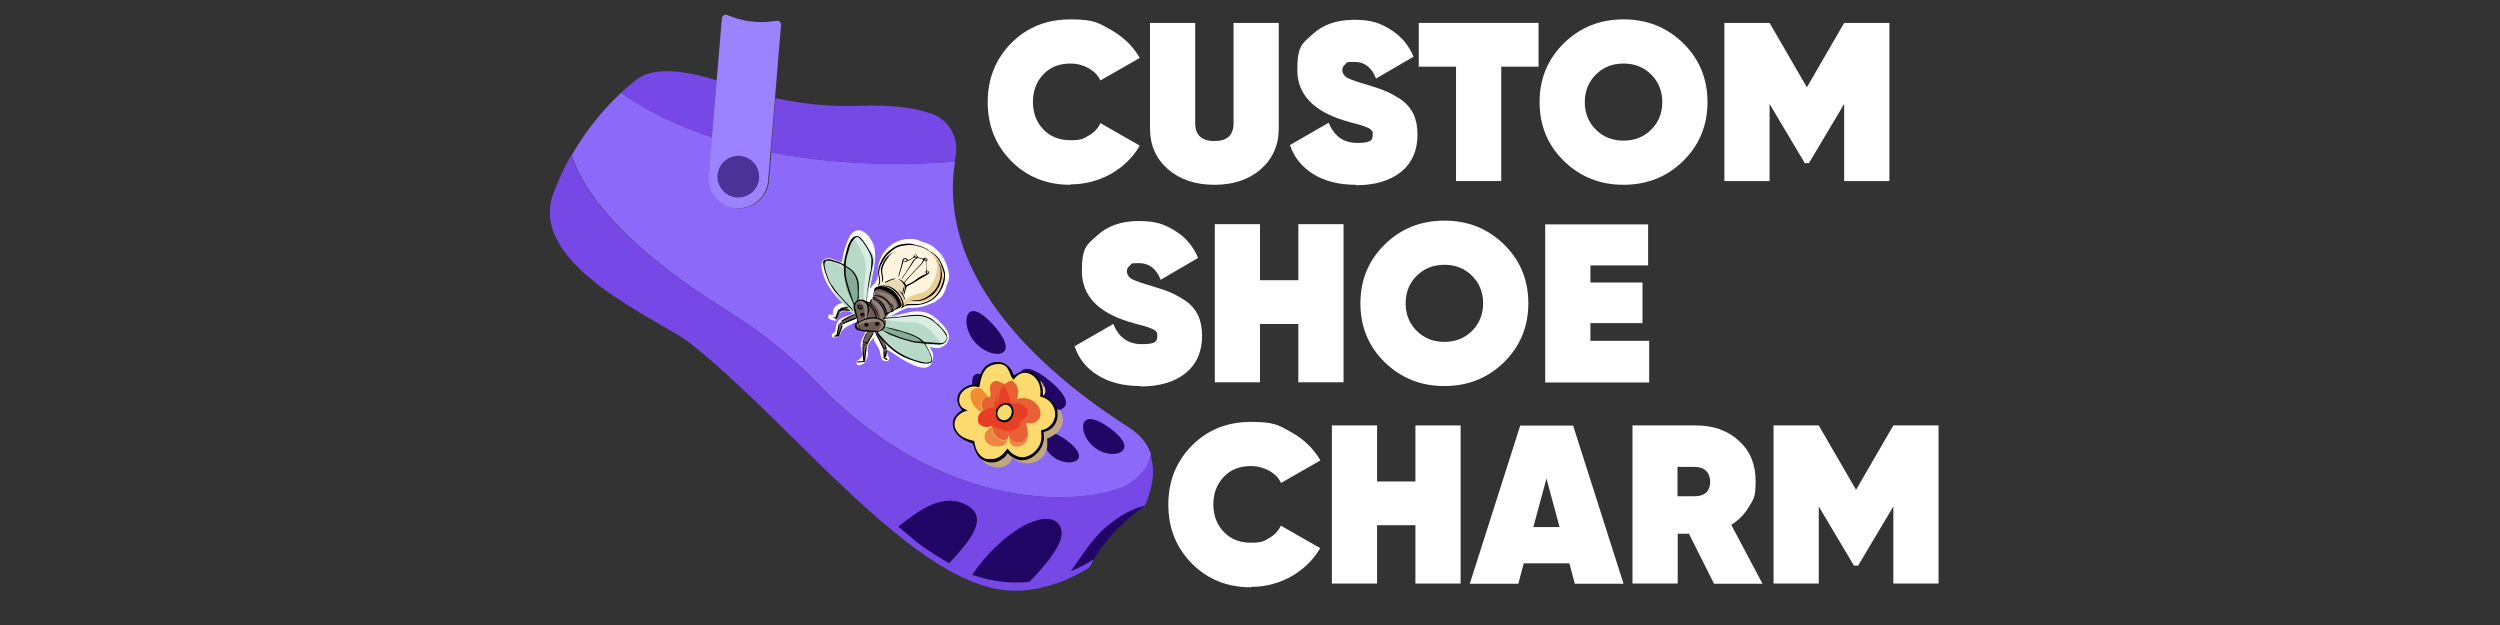
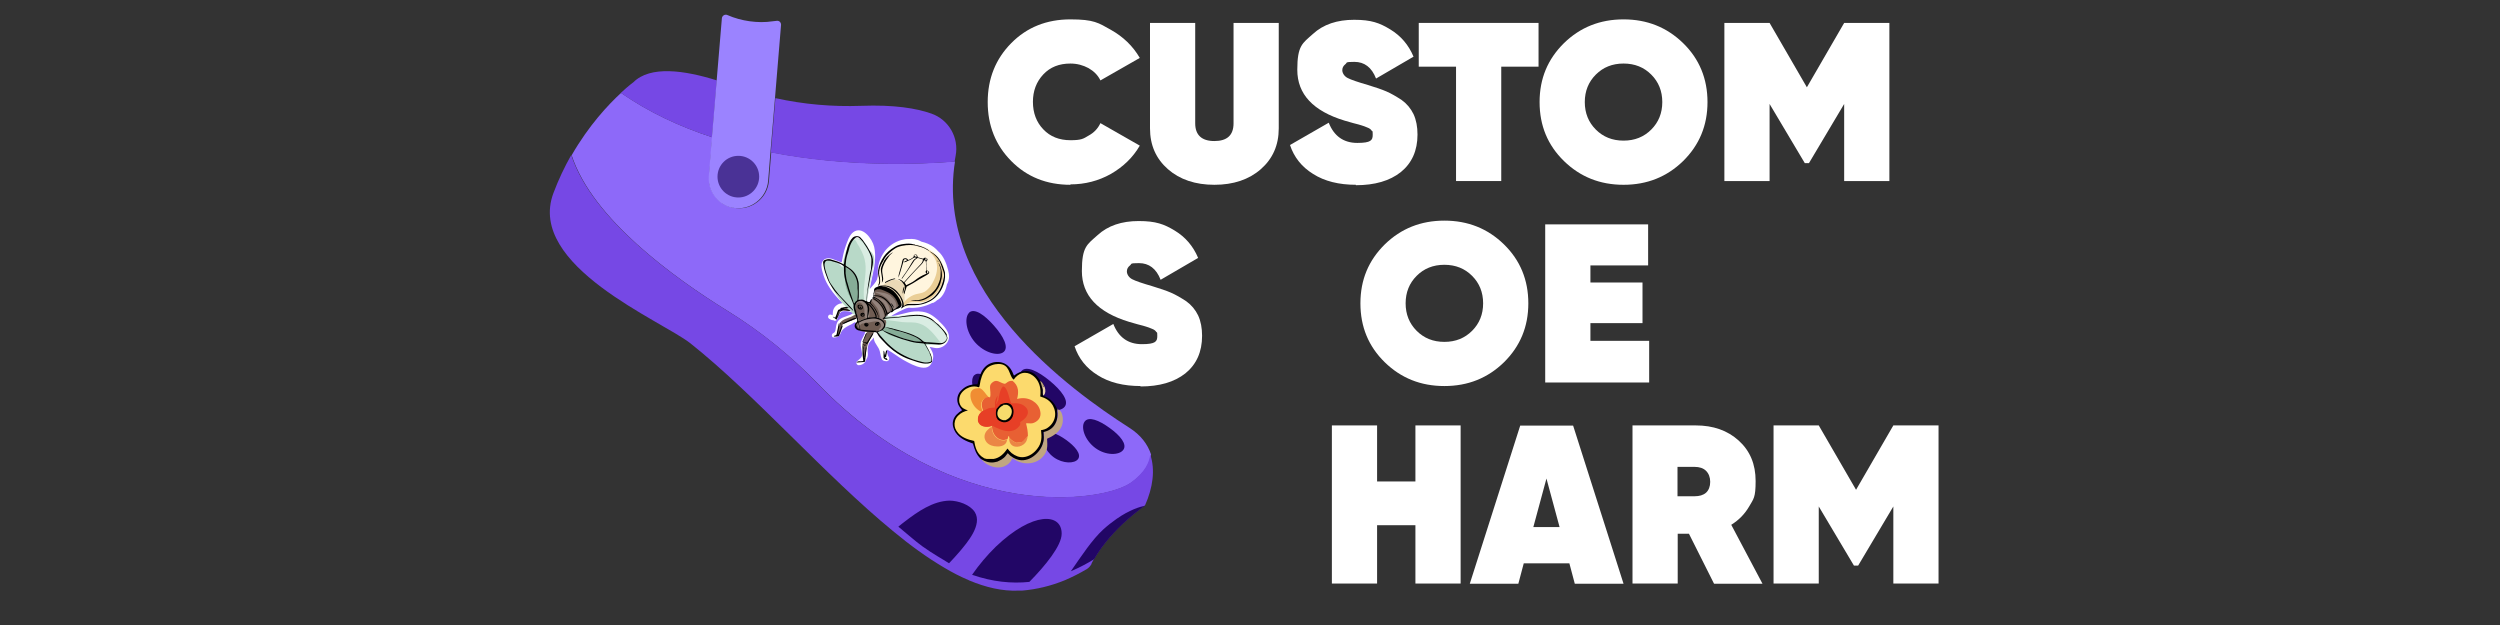
<svg xmlns="http://www.w3.org/2000/svg" id="Layer_1" data-name="Layer 1" version="1.1" viewBox="0 0 1200 300">
  <rect x="0" y="0" width="1200" height="300" fill="#333333" stroke="none" />
  <defs>
    <style>
      .cls-1 {
        fill: #eb8645;
      }

      .cls-1, .cls-2, .cls-3, .cls-4, .cls-5, .cls-6, .cls-7, .cls-8, .cls-9, .cls-10, .cls-11, .cls-12, .cls-13, .cls-14, .cls-15, .cls-16, .cls-17, .cls-18, .cls-19, .cls-20, .cls-21, .cls-22, .cls-23, .cls-24 {
        stroke-width: 0px;
      }

      .cls-2 {
        fill: #e86033;
      }

      .cls-3 {
        fill: #9b83ff;
      }

      .cls-25 {
        fill: none;
        stroke: #93837c;
        stroke-miterlimit: 10;
        stroke-width: .1px;
      }

      .cls-4 {
        fill: #93837c;
      }

      .cls-5 {
        fill: #000;
      }

      .cls-6 {
        fill: #8d69f9;
      }

      .cls-7 {
        fill: #daede3;
      }

      .cls-8 {
        fill: #f7dc6c;
      }

      .cls-9 {
        fill: #7648e5;
      }

      .cls-10 {
        fill: #b8d9c8;
      }

      .cls-11 {
        fill: #220666;
      }

      .cls-12 {
        fill: #e73f26;
      }

      .cls-13 {
        fill: #c0a681;
      }

      .cls-14 {
        fill: #86ad97;
      }

      .cls-15 {
        fill: #eace96;
      }

      .cls-16 {
        fill: #ead9b7;
      }

      .cls-17 {
        fill: #fff5de;
      }

      .cls-18 {
        fill: #fcda6d;
      }

      .cls-19 {
        fill: #705d53;
      }

      .cls-20 {
        fill: #ffffff;
      }

      .cls-21 {
        fill: #4a3296;
      }

      .cls-22 {
        fill: #fff;
      }

      .cls-23 {
        fill: #f08d33;
      }

      .cls-24 {
        fill: #ecd2aa;
      }
    </style>
  </defs>
  <g>
    <path class="cls-20" d="M513.8,88.7c-11.4,0-20.9-3.8-28.4-11.4-7.5-7.6-11.3-17-11.3-28.3s3.8-20.7,11.3-28.3c7.5-7.6,17-11.4,28.4-11.4s13.5,1.7,19.4,5c5.9,3.3,10.6,7.8,13.9,13.5l-18.9,10.8c-1.2-2.5-3.1-4.4-5.7-5.9-2.6-1.4-5.5-2.2-8.7-2.2-5.4,0-9.7,1.7-13,5.2-3.3,3.5-5,7.9-5,13.2s1.7,9.8,5,13.2c3.3,3.5,7.7,5.2,13,5.2s6.2-.7,8.7-2.2c2.6-1.4,4.5-3.4,5.7-6l18.9,10.8c-3.3,5.7-8,10.2-13.9,13.6-5.9,3.3-12.4,5-19.4,5Z" />
    <path class="cls-20" d="M605.2,81.2c-5.7,5-13.2,7.5-22.3,7.5s-16.6-2.5-22.3-7.5c-5.7-5-8.6-11.5-8.6-19.6V11h21.7v48.2c0,5.6,3.1,8.5,9.2,8.5s9.2-2.8,9.2-8.5V11h21.7v50.6c0,8.1-2.9,14.6-8.6,19.6Z" />
    <path class="cls-20" d="M650.9,88.7c-8.2,0-15.1-1.7-20.6-5.2-5.5-3.4-9.2-8.1-11.1-13.9l18.6-10.7c2.5,6.4,7.1,9.7,13.7,9.7s7.4-1.3,7.4-3.9-.2-1.4-.5-2c-.4-.6-1-1.1-2.1-1.5-1-.4-1.9-.8-2.7-1-.8-.3-2.1-.6-4-1.1-1.9-.5-3.3-.9-4.2-1.2-15.1-4.6-22.7-12.7-22.7-24.4s2.5-12.7,7.5-17.2c5-4.6,11.6-6.8,19.8-6.8s12.2,1.5,17.3,4.6,8.8,7.4,11.2,13.1l-18,10.5c-2.1-5.4-5.6-8-10.4-8s-3.3.4-4.3,1.1c-1,.8-1.5,1.7-1.5,2.9s.8,2.8,2.5,3.7c1.7.9,5,2,9.8,3.4,3.6,1.1,6.6,2.1,8.9,3.1,2.3,1,4.7,2.4,7.3,4.1,2.5,1.8,4.4,4.1,5.7,6.8,1.3,2.8,1.9,6.1,1.9,9.8,0,7.7-2.7,13.7-8,18-5.3,4.2-12.5,6.3-21.6,6.3Z" />
    <path class="cls-20" d="M738.5,11v21h-17.9v54.9h-21.7v-54.9h-17.9V11h57.5Z" />
    <path class="cls-20" d="M807.9,77.3c-7.8,7.6-17.3,11.4-28.6,11.4s-20.8-3.8-28.6-11.4c-7.8-7.6-11.7-17-11.7-28.3s3.9-20.6,11.7-28.3c7.8-7.6,17.3-11.4,28.6-11.4s20.8,3.8,28.6,11.4c7.8,7.6,11.7,17.1,11.7,28.3s-3.9,20.6-11.7,28.3ZM766,62.2c3.5,3.5,7.9,5.3,13.3,5.3s9.8-1.8,13.3-5.3,5.3-7.9,5.3-13.2-1.8-9.7-5.3-13.2c-3.5-3.5-7.9-5.3-13.3-5.3s-9.8,1.8-13.3,5.3c-3.5,3.5-5.3,7.9-5.3,13.2s1.8,9.7,5.3,13.2Z" />
    <path class="cls-20" d="M906.9,11v75.9h-21.7v-37l-16.9,28.4h-2l-16.9-28.4v37h-21.7V11h21.7l17.9,30.9,17.9-30.9h21.7Z" />
    <path class="cls-20" d="M547.5,185.3c-8.2,0-15.1-1.7-20.6-5.2-5.5-3.4-9.2-8.1-11.1-13.9l18.6-10.7c2.5,6.4,7.1,9.7,13.7,9.7s7.4-1.3,7.4-3.9-.2-1.4-.5-2c-.4-.6-1-1.1-2.1-1.5-1-.4-1.9-.8-2.7-1-.8-.3-2.1-.6-4-1.1-1.9-.5-3.3-.9-4.2-1.2-15.1-4.6-22.7-12.7-22.7-24.4s2.5-12.7,7.5-17.2c5-4.6,11.6-6.8,19.8-6.8s12.2,1.5,17.3,4.6,8.8,7.4,11.2,13.1l-18,10.5c-2.1-5.4-5.6-8-10.4-8s-3.3.4-4.3,1.1c-1,.8-1.5,1.7-1.5,2.9s.8,2.8,2.5,3.7c1.7.9,5,2,9.8,3.4,3.6,1.1,6.6,2.1,8.9,3.1,2.3,1,4.7,2.4,7.3,4.1,2.5,1.8,4.4,4.1,5.7,6.8,1.3,2.8,1.9,6.1,1.9,9.8,0,7.7-2.7,13.7-8,18-5.3,4.2-12.5,6.3-21.6,6.3Z" />
-     <path class="cls-20" d="M623.2,107.6h21.7v75.9h-21.7v-28h-18.4v28h-21.7v-75.9h21.7v26.9h18.4v-26.9Z" />
    <path class="cls-20" d="M721.9,173.9c-7.8,7.6-17.3,11.4-28.6,11.4s-20.8-3.8-28.6-11.4c-7.8-7.6-11.7-17-11.7-28.3s3.9-20.6,11.7-28.3c7.8-7.6,17.3-11.4,28.6-11.4s20.8,3.8,28.6,11.4c7.8,7.6,11.7,17.1,11.7,28.3s-3.9,20.6-11.7,28.3ZM680,158.8c3.5,3.5,7.9,5.3,13.3,5.3s9.8-1.8,13.3-5.3c3.5-3.5,5.3-7.9,5.3-13.2s-1.8-9.7-5.3-13.2c-3.5-3.5-7.9-5.3-13.3-5.3s-9.8,1.8-13.3,5.3c-3.5,3.5-5.3,7.9-5.3,13.2s1.8,9.7,5.3,13.2Z" />
    <path class="cls-20" d="M763.4,163.6h28.2v20h-49.9v-75.9h49.4v19.7h-27.7v8.2h25v19.5h-25v8.5Z" />
-     <path class="cls-20" d="M600.5,281.9c-11.4,0-20.9-3.8-28.4-11.4-7.5-7.6-11.3-17-11.3-28.3s3.8-20.7,11.3-28.3c7.5-7.6,17-11.4,28.4-11.4s13.5,1.7,19.4,5c5.9,3.3,10.6,7.8,13.9,13.5l-18.9,10.8c-1.2-2.5-3.1-4.4-5.8-5.9-2.6-1.4-5.5-2.2-8.7-2.2-5.4,0-9.7,1.7-13,5.2-3.3,3.5-5,7.9-5,13.2s1.7,9.8,5,13.2c3.3,3.5,7.7,5.2,13,5.2s6.2-.7,8.7-2.2c2.6-1.4,4.5-3.4,5.7-6l18.9,10.8c-3.3,5.7-8,10.2-13.9,13.6-5.9,3.3-12.4,5-19.4,5Z" />
    <path class="cls-20" d="M679.4,204.2h21.7v75.9h-21.7v-28h-18.4v28h-21.7v-75.9h21.7v26.9h18.4v-26.9Z" />
    <path class="cls-20" d="M755.9,280.2l-2.6-9.8h-21.9l-2.6,9.8h-23.3l24.2-75.9h25.4l24.2,75.9h-23.3ZM736,253h12.6l-6.3-23.3-6.3,23.3Z" />
    <path class="cls-20" d="M822.7,280.1l-12-23.9h-5.4v23.9h-21.7v-75.9h30.4c8.3,0,15.2,2.4,20.6,7.3,5.4,4.9,8.1,11.3,8.1,19.4s-1,8.5-3.1,12.2c-2.1,3.6-4.9,6.5-8.6,8.8l15,28.3h-23.2ZM805.2,224.1v14.1h8.2c2.3,0,4.1-.5,5.5-1.7,1.3-1.2,2-3,2-5.2s-.7-4-2-5.3c-1.3-1.3-3.2-1.9-5.5-1.9h-8.2Z" />
    <path class="cls-20" d="M930.5,204.2v75.9h-21.7v-37l-16.9,28.4h-2l-16.9-28.4v37h-21.7v-75.9h21.7l17.9,30.9,17.9-30.9h21.7Z" />
  </g>
  <g>
    <g>
      <path class="cls-6" d="M543,231.7c-13.2,9.5-85,20.3-150.4-47.5-12.9-13.3-27.3-25-43.1-34.8-26.4-16.3-65.2-44.5-75.1-74.9,8.2-14.3,17.7-24.4,23.7-29.9,13.5,9.4,28.5,16.3,43.8,21.3l-1.5,18.6c-.4,4.5,1.4,8.7,4.5,11.6,1.9,1.8,4.3,3.1,7.1,3.6,8.4,1.7,16.4-4.4,17.1-12.9l1.1-13.7c36.5,7.1,71,5.8,88.2,4.4-9.9,62.4,55,109.5,83.8,127.9,5.3,3.4,8.6,7.7,10.3,12.7h0c-.4,3.8-2.5,8.6-9.3,13.5Z" />
      <g>
        <path class="cls-9" d="M341.8,65.9c-15.3-5-30.3-11.9-43.8-21.3,3.6-3.4,6-5.1,6-5.1,8.1-8.1,24.5-5.8,40.1-.9l-2.3,27.4Z" />
        <path class="cls-9" d="M458.2,77.6c-17.2,1.4-51.7,2.7-88.2-4.4l2.2-26.1c13.5,3,27.4,4.2,41.2,3.7,15.8-.6,26.5,1.2,33.6,3.7,8.4,2.9,13.4,11.6,11.7,20.3-.2.9-.3,1.9-.5,2.8Z" />
        <path class="cls-9" d="M524,270.6c-.6,1.1-1.4,2-2.4,2.6-3.4,2-6.9,3.8-10.7,5.4-6.4,2.6-13.2,4.3-20.4,4.9-.2,0-.4,0-.6,0-.4,0-.8,0-1.2,0-7.5.3-15.4-1.5-23.5-4.9-.1,0-.3-.1-.4-.2-3.8-1.6-7.7-3.6-11.7-6-8-4.7-16.3-10.7-24.6-17.6-32.3-26.5-66.1-65.4-97.1-90-13.6-10.8-78.7-37.2-65.8-72,2.5-6.7,5.5-12.9,8.6-18.4,9.9,30.4,48.7,58.6,75.1,74.9,15.8,9.7,30.2,21.4,43.1,34.8,65.4,67.8,137.2,57,150.4,47.5,6.8-4.9,8.9-9.7,9.3-13.5,2.5,7.3,1.3,16-2.5,24.5,0,0,0,0,0,0-.3.2-15.8,10.6-24.5,25.7-.4.7-.8,1.4-1.2,2.2Z" />
      </g>
      <g>
        <path class="cls-11" d="M455.4,270.3c-2.9-1.9-7.6-4.4-12.7-8.1-3.6-2.6-7.3-6-11.5-9.4,1.1-.9,2.2-1.8,3.3-2.6,6-4.6,13.3-9.7,21.2-9.9,4.2,0,9.9,1.9,12.2,5.5,3.8,6.1-3.7,14.7-7.3,19-1.6,1.9-3.3,3.7-5,5.5Z" />
        <path class="cls-11" d="M494.2,279.3c-8.6.9-17.8,0-27.6-3.4h0c3.4-4.9,7.2-9.4,11.4-13.5,17.8-17,31.7-16.2,31.6-6.2,0,5.7-7.8,15.3-15.5,23.1Z" />
        <path class="cls-11" d="M549.7,242.7c-.3.2-15.8,10.6-24.5,25.7-3.4,2.1-7.2,4.1-11.2,5.8,5.4-7.8,10.2-15.1,15.5-20,2.2-2,4.4-3.7,6.4-5.1,6.3-4.4,11.3-5.9,13.9-6.4Z" />
      </g>
      <path class="cls-3" d="M351.8,99.8c-2.7-.5-5.2-1.8-7.1-3.6-3.1-2.9-4.8-7.1-4.5-11.6l1.5-18.6,2.3-27.4,2.5-29.8c.1-1.3,1.5-2.1,2.6-1.6,3.4,1.5,7.1,2.5,10.7,3s7.4.6,11.2,0l1.8-.2c1.2-.2,2.2.8,2.1,2l-2.9,35-2.2,26.1-1.1,13.7c-.7,8.5-8.7,14.5-17.1,12.9Z" />
      <circle class="cls-21" cx="354.4" cy="84.8" r="10" />
      <path class="cls-11" d="M520.6,202.4c-1.9,2.6,0,8.8,5.1,12.6s11.6,3.6,13.5.9c1.9-2.6-1.4-6.8-6.6-10.5-5.1-3.7-10.1-5.7-12-3Z" />
      <path class="cls-11" d="M501.4,208.6c-1.7,2.3,0,7.7,4.4,10.9,4.5,3.2,10.1,3.1,11.7.8s-1.3-5.9-5.7-9.1c-4.5-3.2-8.8-4.9-10.4-2.6Z" />
      <path class="cls-11" d="M467.7,180c-2,2-1.3,7.5,2.5,11.5,3.8,3.9,9.4,4.8,11.4,2.8,2-2-.2-6-4.1-9.9-3.8-3.9-7.8-6.3-9.8-4.3Z" />
      <path class="cls-11" d="M490.3,178.1c-2.3,2.8-.4,9.9,5.3,14.7,5.7,4.7,13.1,5.3,15.4,2.5,2.3-2.8-1.4-7.8-7.1-12.5-5.7-4.7-11.3-7.4-13.6-4.7Z" />
      <path class="cls-11" d="M465.3,150c-2.5,2.2-1.8,9.1,2.7,14.3,4.6,5.2,11.3,6.8,13.8,4.6,2.5-2.2-.1-7.4-4.7-12.6-4.6-5.2-9.3-8.5-11.9-6.3Z" />
    </g>
    <g>
      <path class="cls-24" d="M501.1,185.1c.6,1.1.9,2.5.5,3.7-.2.5-.4.8-.8,1.1-.5-.5-.3-2.1-.3-2.8,0-.9,0-1.4.6-2.1Z" />
      <path class="cls-13" d="M507.4,196.3c1,.4,1.7.9,2.1,1.8.9,2.1.9,4.6,0,6.7-1.3,2.9-4.2,4.6-6.9,5.8.2,3.4.4,6-2.1,8.7-1.9,2.1-4.6,3.1-7.3,3.1-2.7,0-5-.8-7.2-2.5-.9,2-2.1,3.2-4.1,4-2.4.9-5,.5-7.3-.6-1.3-.6-3.1-1.9-3.7-3.3,2.2,1.4,4.5,2.1,7,1.5.2,0,.3,0,.5-.1.2,0,.3,0,.4-.1.1,0,.3-.1.4-.2.1,0,.3-.1.4-.2.1,0,.3-.1.4-.2.1,0,.3-.1.4-.2.1,0,.3-.2.4-.2.1,0,.3-.2.4-.3.1,0,.3-.2.4-.3.1,0,.2-.2.4-.3.1-.1.2-.2.3-.3.1-.1.2-.2.3-.3.1-.1.2-.2.3-.4,0-.1.2-.2.3-.4,0-.1.2-.3.3-.4,0-.1.2-.3.3-.4.4.4.8.8,1.2,1.2,1.7,1.5,4,2.4,6.3,2.2,2.9-.2,5.5-2,7.3-4.2,2.4-2.9,2.7-5.7,2.4-9.3,2-.5,3.7-1.3,5-3,1.8-2.4,2-5.1,1.5-8Z" />
      <path class="cls-5" d="M469.2,184.3c.4-1.7.9-3.5,1.6-5.1,1-2.3,2.7-4.2,5.2-5,2-.7,4.3-.6,6.2.3,2.4,1.2,3.6,3.4,4.5,5.8.4-.3.9-.6,1.3-.9,1.8-1.1,3.9-1.6,6-1.1,2.5.6,4,2.3,5.3,4.5.9.5,1.3,1.4,1.8,2.3-.6.7-.5,1.2-.6,2.1,0,.7-.2,2.3.3,2.8,2.9,1,4.8,2.7,6.2,5.5.1.3.3.6.4.9.4,2.9.3,5.5-1.5,8-1.3,1.7-3,2.5-5,3,.3,3.6,0,6.4-2.4,9.3-1.8,2.2-4.4,4-7.3,4.2-2.3.2-4.5-.8-6.3-2.2-.4-.4-.8-.8-1.2-1.2,0,.1-.2.3-.3.4,0,.1-.2.3-.3.4,0,.1-.2.2-.3.4-.1.1-.2.2-.3.4-.1.1-.2.2-.3.3-.1.1-.2.2-.3.3-.1.1-.2.2-.4.3-.1,0-.2.2-.4.3-.1,0-.3.2-.4.3-.1,0-.3.2-.4.2-.1,0-.3.2-.4.2-.1,0-.3.1-.4.2-.1,0-.3.1-.4.2-.1,0-.3.1-.4.2-.1,0-.3,0-.4.1-.2,0-.3,0-.5.1-2.6.6-4.9-.2-7-1.5-2.2-2.1-3-4.5-3.8-7.4-3.2-1.1-6.3-2.4-8.3-5.3-1.1-1.7-1.7-3.7-1.2-5.7.6-2.3,2.4-3.8,4.3-5-1.3-1.5-2.3-3-2.3-5.1,0-1.9.9-3.6,2.3-4.8,2.1-2,4.6-2.6,7.4-2.5Z" />
      <path class="cls-13" d="M499.3,182.8c.9.5,1.3,1.4,1.8,2.3-.6.7-.5,1.2-.6,2.1-.3-1.5-.7-2.9-1.2-4.3Z" />
      <path class="cls-18" d="M470.1,185.6c.1-.3.1-.6.2-.9.3-2.5,1.3-5.8,3.1-7.7,1.4-1.5,3.9-2.3,5.9-2.3,5.5,0,4.9,5.3,7,7.3,0,0,.2.2.3.2.9-1.4,2.5-2.7,4.1-3.1,1.7-.4,3.4,0,4.8,1,2.1,1.4,3.4,3.7,3.8,6.2.2,1.4.2,2.6,0,4,2.7.8,4.6,1.9,6.1,4.4,1,1.8,1.4,4,.8,6.1-.6,2.1-2,3.8-3.9,4.9-.7.4-1.3.5-2.1.7-.2,0-.3,0-.5.1.4,3.3.4,6.1-1.8,8.9-1.5,2-3.8,3.7-6.4,4-2.2.3-4.2-.6-5.9-1.9-.8-.7-1.4-1.4-2-2.2-1.7,2.4-3.6,4.5-6.7,5-.1,0-.2,0-.4,0-.1,0-.3,0-.4,0-.1,0-.3,0-.4,0-.1,0-.3,0-.4,0-.1,0-.3,0-.4,0s-.3,0-.4,0c-.1,0-.2,0-.4,0-.1,0-.2,0-.4,0-.1,0-.2,0-.4-.1-.1,0-.2,0-.4-.1-.1,0-.2,0-.4-.1-.1,0-.2-.1-.3-.2-.1,0-.2-.1-.3-.2-.1,0-.2-.1-.3-.2-.1,0-.2-.1-.3-.2-.1,0-.2-.1-.3-.2-2.3-1.9-2.9-4.6-3.4-7.3-3.3-.8-6.6-1.8-8.5-4.9-.9-1.4-1.2-3.1-.7-4.8.5-1.8,2.1-3.3,3.7-4.1.8-.4,1.7-.7,2.5-.9-1.7-.6-3-1.1-3.8-2.9-.6-1.3-.5-2.8,0-4.2.8-1.9,2.6-3.3,4.5-4,1.5-.5,3-.6,4.5,0Z" />
      <path class="cls-1" d="M493.3,209.2c-.2,1.8-.6,3.1-2.1,4.2-1.1.8-2.5,1.2-3.8,1-1-.1-1.9-.7-2.4-1.5-.5-.8-.6-1.7-.6-2.7,1.1,1.1,1.9,1.7,3.4,2.3.9,0,1.9-.3,2.8-.4,1.1-.9,1.7-2,2.7-2.9Z" />
      <path class="cls-1" d="M483.5,210.7c-.2.9-.3,1.8-1.1,2.5-1,.9-2.5,1.2-3.8,1.1-1.8,0-3.9-.6-5.1-2.1-.7-.9-1.1-2.1-.9-3.2.3-1.9,1.9-3.2,3.4-4.2.2,2.1.6,3.8,2.3,5.3.9.8,2.3,1.4,3.6,1.3.6,0,1.1-.3,1.7-.6Z" />
      <path class="cls-23" d="M470.5,186.4c1.7.8,2.7,3,4.1,4.3-1.1.2-2.2.6-3,1.5-.6.8-.8,2.1-.6,3.1.1.7.4,1.3.6,2l-.6.4c-.6-.4-1.3-.7-1.8-1.2-1.9-1.5-3.2-3.9-3.4-6.3,0-1,0-2,.8-2.8,1-1.1,2.4-1,3.8-1.1Z" />
      <path class="cls-2" d="M474.6,190.7h.6c.5-1.3,0-3.5,0-4.9,0-1,.4-1.6,1.1-2.2,2.2-1.9,3.7.2,5.8.6.9.2,1.5-1.6,3.9-1.4,1.4,1.1,2.3,2.4,2.6,4.2.2,1.5,0,3-.4,4.5,2.6-.7,5.1-.5,7.5.9,1.8,1.1,3.2,2.8,3.6,4.9.3,1.3.2,2.7-.6,3.8-.7,1-2.1,1.9-3.3,2.1-.9.1-1.9-.1-2.9,0,.5,2,.9,3.9.9,6-1,.9-1.6,2.1-2.7,2.9-.9.1-1.9.3-2.8.4-1.4-.5-2.3-1.2-3.4-2.3l-.2-.9h-.2c-.2.4-.3.8-.4,1.3-.5.3-1.1.5-1.7.6-1.3.1-2.6-.4-3.6-1.3-1.6-1.5-2.1-3.2-2.3-5.3v-.2c-.8.2-1.5.4-2.2.4-1.3,0-2.7-.3-3.6-1.3,0,0-.2-.2-.2-.3,0,0-.1-.2-.2-.3,0,0-.1-.2-.2-.3,0-.1-.1-.2-.1-.3,0-.1,0-.2-.1-.3,0-.1,0-.2,0-.3,0-.1,0-.2,0-.4,0-.1,0-.2,0-.4,0-1.4.8-2.5,1.8-3.4l.6-.4c-.2-.6-.5-1.3-.6-2-.2-1,0-2.3.6-3.1.7-1,1.8-1.4,3-1.5Z" />
      <path class="cls-12" d="M479.2,191.8c.4-1.8.8-4.8,2.1-6.2.3,0,.4-.2.7,0,1.8,1.2,2.5,6.1,3.4,8,2.4-.1,4.8-.2,6.7,1.6.8.7,1.3,1.6,1.3,2.6,0,1.4-.8,2.5-1.8,3.4-.6.5-1.2,1-1.9,1.4.1.8.1,1.3-.4,1.9-1,1.3-2.4,2.2-4.1,2.4-3.1.4-6.5-1.3-9.2-2.7v.3c-.8.2-1.5.4-2.2.4-1.3,0-2.7-.3-3.6-1.3,0,0-.2-.2-.2-.3,0,0-.1-.2-.2-.3,0,0-.1-.2-.2-.3,0-.1-.1-.2-.1-.3,0-.1,0-.2-.1-.3,0-.1,0-.2,0-.3,0-.1,0-.2,0-.4,0-.1,0-.2,0-.4,0-1.4.8-2.5,1.8-3.4l.6-.4,2.9-1.3c1-.1,1.9-.2,2.9-.3v-1.4c-.2-1.7.5-3,1.3-4.4-.2,1.3-.4,2.6-.7,3.8v.3c0,0,.3-.2.3-.2.2-.7.4-1.3.8-1.9Z" />
      <path class="cls-5" d="M479.8,194.4c1.3-.7,2.9-1.3,4.4-.8.9.3,1.6,1,1.9,1.9.6,1.4.5,3,0,4.4-.5,1.2-1.4,2.2-2.7,2.6-1.2.4-2.4.2-3.5-.4-.1,0-.2-.1-.3-.2-.1,0-.2-.1-.3-.2,0,0-.2-.2-.3-.2,0,0-.2-.2-.2-.3s-.1-.2-.2-.3c0-.1-.1-.2-.2-.3,0-.1-.1-.2-.1-.3,0-.1,0-.2-.1-.4-.3-1.1-.2-2.5.1-3.6l.3-.3c.4-.6.9-1,1.4-1.5Z" />
      <path class="cls-8" d="M481.6,194.3c.5,0,1.1,0,1.6,0,.8.2,1.6.8,2,1.5.6.9.6,2.1.2,3.2-.5,1.4-1.3,2-2.7,2.7-.4,0-.7,0-1.1,0-1-.2-1.9-.7-2.4-1.5-.5-.8-.6-1.9-.3-2.8.4-1.5,1.4-2.2,2.7-2.9Z" />
    </g>
    <g>
      <g>
        <path class="cls-22" d="M450.6,153.9c-1.3-1.1-2.7-2.3-4.2-3.1-2.3-1.2-4.9-1.5-7.5-1.3-3.7.3-7.3,1.9-11.1,2.2.3-.2.6-.4.9-.6,1.7-1,3.5-1.9,5.3-2.7.7-.3,1.4-.6,2.2-.7,3.8.4,8-.6,11.3-2.3,0,0,0,0,.1,0,.2,0,.3,0,.5-.1.6-.3,1.2-.7,1.7-1.2,2.4-1.2,3.9-4.1,4.5-6.6,0-.3.2-.6.2-.9,0-.1.2-.3.2-.4,1.1-2.1,1-4.4.4-6.6-.8-3.1-2.2-6.8-4.8-9-.6-.7-1.3-1.4-2.1-2-1.7-1.3-3.8-2.1-5.9-2.6-.6-.3-1.1-.6-1.7-.8-3.9-1.4-8.8.2-11.9,2.7-.1.1,0,.4.2.3,1.6-1.1,3.3-1.6,5-1.7,0,0,0,0,0,0-.2,0-.1.4.1.4.7-.1,1.3-.2,2-.2.2,0,.4,0,.7.1-2.4,0-4.8.4-6.9,1.3-2.7,1.2-5.2,3.2-6.5,5.9-1.1,2.3-1.2,4.7-1.5,7.2-.3,2.2-1,3.6-2.2,5.1-.7.8-1.4,1.6-2.1,2.4.3-1.9.7-3.7,1.1-5.5,1.1-4.7,2.1-9.9,1-14.7-.9-3.9-5.7-10.4-10.1-7-1.9,1.5-2.8,4.5-3.6,6.7-.9,2.5-1.4,5.1-1.9,7.7-.5-.1-1-.3-1.5-.5-1.1-.4-2.2-.8-3.3-1.2-2.5-.7-4.7.2-4.9,3-.1,1.6.5,3.4,1,5,.7,2.2,1.8,4.3,3.1,6.2,1.7,2.6,3.8,4.9,6,7.1-.9.1-1.7.3-2.5.8-1,.6-1.7,1.6-2,2.7-.2.8-.1,1.5-.2,2.3-.2,0-.4-.1-.6-.2-1.3-.6-2.3,1.1-1.1,1.9.6.4,1.2.7,1.9.7.2,0,.3.1.5.2.5.2,1.2,0,1.4-.6.2-.4.3-.7.4-1.1.4-.6.6-1.2,1-1.8.7-1.2,2-1.1,3.2-1,.9,0,2.3.3,3.3.8-1.9,1.5-4.8,1.6-6.8,3.2-1,.8-1.4,2.1-1.6,3.3-.2,1-.1,2.7-1.3,3.2-1,.4-1,2.2.3,2.1,1.3,0,2.6-.4,3.1-1.8.3-.7.5-1.2,1-1.8.6-.6,1.2-1.1,1.9-1.5.8-.5,1.7-.9,2.5-1.3.3-.1,1.3-1,1.6-.9.6.1.5.6.7,1.3.2.9.9,1.6,1.8,1.8.4.1.8.2,1.2.2.4,0,.5.3.8.6.4.4.4.8.3,1.1-.3,1.3-1.3,2.5-1.8,3.9-.7,2.1.2,4.1.4,6.2.2,1.9-1.3,2.5-2.4,3.6-.7.6-.2,1.9.8,1.9,2-.1,3.1-1.2,3.6-2.7.2-.3.3-.7.5-1,.4-1,.3-2,.2-3,0-.3,0-.6,0-.9,0-.8.1-1.6.4-2.4.4-1,1.2-1.8,1.9-2.5.3-.3.5-.5.7-.8,0,.3,0,.6,0,.9.4,2.1,2.3,3.6,2.8,5.7.3,1.1.4,2.2.8,3.3.4,1.3,1.3,1.4,2.5,1.5.9,0,1.6-1.1,1.1-1.9-.8-1.1-.9-2.4-.9-3.7,2.7,1.4,5.1,3.4,7.7,4.9,2.7,1.5,5.7,3.2,8.7,3.7,1.3.2,2.6.2,3.7-.6,1.3-1,1.8-2.5,2-4.1.3-1.9-.7-3.6-1.7-5.2,1.2.2,2.4.6,3.5.6,2.4,0,4.6-1.5,5.5-3.7,1.4-3.5-2.4-7.4-4.7-9.4ZM403.3,156.7c0-.4.2-.8.4-1.1.7-1.3,2.6-1.8,3.8-2.2,0,0,0,0,.1,0-1.6,1.1-3.1,1.9-4.3,3.4Z" />
        <path class="cls-19" d="M411,150.8c-.9.4-1.8.9-2.7,1.4-.2,0-.4.1-.7.2-1.4.5-2.8.9-3.9,2h0c-.2.2-.2.4-.1.6-1.3,1.4-1.5,3.8-1.8,5.5,0,.5.6.7.8.2.5-1.2.9-2.5,1.3-3.8.4-1.6,2-2,3.4-2.6,1.4-.5,4.6-1.1,4.6-3.1,0-.5-.5-.7-.9-.5Z" />
        <path class="cls-19" d="M407.6,147.3c-1.1-.4-2.6.3-3.6.7-.3.1-.4.3-.4.5-1.6.5-1.5,2.1-1.9,3.6,0,.2.2.3.3,0,.3-.8.6-1.5,1-2.3.4-.8,1.4-.6,2.1-.6.8,0,2.4.4,3-.5.3-.6.3-1.3-.4-1.6Z" />
        <path class="cls-19" d="M418.5,158.2c-.1,0-.2,0-.4,0-1.3.5-2.1,1.1-2.6,2.4-.6,1.6-1.2,3.2-1.6,4.8,0,.3,0,.6.3.7-.1.4-.1.8,0,1.2,0,.2.1.3.3.4-.2,1.1-.2,2.1,0,3.3,0,.5.9.6.9,0,.4-2.3.6-4.7,1.6-6.9.8-1.8,2-3.4,2.8-5.3,0,0,0,0,0,0,0,0,0,0,0,0,0,0,0-.1,0-.2.3-.7-.8-1.1-1.2-.5Z" />
-         <path class="cls-19" d="M425.7,168.4c0-.4,0-.8-.2-1.2-.2-1.3-.7-2.5-1.4-3.6-.4-.6-.9-1.1-1.3-1.8-.3-.6-.6-1.1-1-1.6-.1-.1-.3-.2-.4-.1-.2-.5-.5-.9-.6-1.5,0-.2-.3,0-.3,0,.1.6.3,1.3.5,1.9,0,0,0,.2,0,.2,0,0,0,0,0,0,.9,2.3,2.2,4.3,2.9,6.7,0,1,.2,2,.4,3.1.1.5,1,.4,1-.1,0-.7.3-1.4.3-2.1Z" />
        <path class="cls-10" d="M418.7,121.5c-.5-.6-1-1.1-1.6-1.4-.4-1.2-1-2.4-1.9-3.4-.8-1-2-1.9-3.2-2.2-1.7-.5-2.9.4-3.8,1.8-2.2,3.6-3.5,7.8-3.8,12.1-.3-.4-.6-.7-.9-1-1.8-1.9-4.2-2.9-6.9-2.5-1,.2-1.5,1.4-1.3,2.3,2.1,9.1,7.1,17.3,14.1,23.4,1.6,1.3,4.1-.2,3.2-2.1.1-.2.2-.3.3-.5,0-.2.1-.4.2-.6,1,.4,2.3,0,2.6-1.3,1.2-5.6,2.2-11.2,3.3-16.9.4-2.4,1.4-5.4-.3-7.6Z" />
        <path class="cls-10" d="M453.9,161.5c0-.4-.3-.9-.5-1.3-.3-.7-.7-1.4-1.1-2-2.1-3.1-5.6-4.8-9-6.1-1-.4-2.1-.7-3.3-.7-2.8-.1-5.6.2-8.4.3-2,0-4.1.1-6.1.2-1,0-2,0-3,0-1.4.1-2,1.4-1.8,2.5-.2.2-.3.4-.3.7-.5,2.7,1,4.7,2.5,6.8,1.5,1.9,3,3.8,4.8,5.4,1.8,1.7,3.9,3,6.2,4,1.2.5,2.3.8,3.6,1,0,0,0,0,.1,0,2.2,1.1,4.6,1.9,7.1,2.3,1.5.3,2.7-.9,2.4-2.4-.4-2.4-1.3-4.6-2.6-6.6l4.3-.2c1.1,0,2.4,0,3.5-.4,1.4-.5,2.1-1.9,1.8-3.3Z" />
        <path class="cls-19" d="M431,145c-1.1-1.8-2-3.7-3.4-5.2-1.6-1.7-4-2.1-6-1.1,0,0-.1,0-.2.1-.8,0-1.7.4-1.7,1.4,0,.8,0,1.6,0,2.4-.3.1-.6.4-.7.7-.7.7-1.4,1.4-2,2.2-.2-.1-.3-.2-.5-.4-.3-.6-1-.9-1.6-1.1-1.3-.4-3,.4-3.7,1.5-1.1,1.6-.5,3.6,0,5.3.4,1.1.8,2.3,1,3.4-.8.5-1.2,1.3-1.1,2.4,0,.7.4,1.3,1.1,1.5,0,0,.2,0,.3,0,.2.5.5.8,1,.9,2.8.4,5.9.8,8.6-.1,2.1-.7,4.5-3.7,2.6-5.8-.1-.1-.3-.3-.4-.3,1.6-2.2,3.6-3.9,6-5.1.9-.5,1.2-1.8.7-2.6Z" />
        <path class="cls-7" d="M418.3,124.1c-.7-2.9-2.2-5.5-4.2-7.7-.9-1-3.9-3.2-4.7-1,0,.1.1.2.2,0,.7-1.1,1.6.9,1.7,1.2.3.6.7,1.1,1,1.6.6,1,1.1,2.1,1.6,3.1,1,2.1,1.5,4.4,1.6,6.7.2,5.3-1.5,10.7-.7,16,.1.9,1.5.6,1.5-.2,0-1.7.2-3.3.6-5,.3-1.7,1-3.4,1.4-5.1.8-3.1.8-6.4,0-9.5Z" />
        <path class="cls-7" d="M450.9,157.4c-2.4-2.4-5.1-4.5-8.3-5.7-5.9-2.2-12.1,1.1-18,1.4-.3,0-.3.4,0,.4,2.8.3,5.6.7,8.5,1.1,2.8.3,5.5-.2,8.2.7,4.3,1.3,7.3,5.5,10,8.9,1.3,1.5,3.6.2,3.7-1.5,0-2.5-1.6-4.5-4-5.3Z" />
        <path class="cls-22" d="M444.4,119c-1.6.2-2.7-1.6-3.8-2.5-1.4-1.2-3.5-1.8-5.4-1.7-3.5.2-6.8,1.9-9.2,4.3-4.2,4.2-6.6,12.2-2.7,17.4.5.6,1.1,1,1.9.8.9-.2,1.5-1.2,1.2-2.1-.8-2.4-1.4-4.8-.9-7.3.5-2.5,1.8-4.7,3.5-6.5,2.1-2.1,4.8-3.3,7.8-3.7,1.8-.2,3.2.2,4.7,1.1.9.5,1.9.9,3,.7.2,0,.2-.4,0-.3Z" />
        <path class="cls-17" d="M450.9,123.8c-3.5-4.5-9.3-7.1-14.9-6.6-2.5.2-4.9,1.1-6.9,2.6-2.4,1.4-4.4,4.1-5.7,6.4-1.4,2.5-2.3,5.6-2.2,8.5,0,.2,0,.3,0,.5,0,.2,0,.3,0,.5,0,.6,0,1.2.3,1.7,0,.2-.2.2-.3.5,0,.2,0,.4.2.5.1,0,.2.1.3.1.2,0,.4,0,.5-.3.1,0,.2,0,.3-.1,0,0,0,0,0,0,3.8.8,7.3,2.8,9.6,5.9.1.1.2.3.3.4-1.1,1.3.5,3.5,2.2,3,1.8-.5,3.6-1.1,5.4-1.8,1,0,1.9-.1,2.7-.2,3.1-.4,5.4-1.8,7.2-4.3,2-2.6,3.2-5.8,3.5-9.1.3-2.9-.8-5.9-2.6-8.2Z" />
        <path class="cls-15" d="M451.7,126.7c-1.2-2.7-3.3-5.3-6.1-6.5-.2,0-.3.1-.1.2,2.5,1.8,4.1,4.4,4.3,7.5.1,3-.9,5.7-2.4,8.3-.7,1.2-1.6,2.3-2.7,3.2-1.2,1.1-2.6,1.3-4.1,1.6-2.9.5-5.5,2.4-7.2,4.7-.5.6.5,1.2,1,.8,1.4-1.2,2.9-1.6,4.7-1.5,1.9.1,3.6.2,5.5-.5,3.3-1.4,6.3-4.6,7.4-8.1,1.1-3.2,1.2-6.6-.2-9.7Z" />
        <path class="cls-16" d="M432.5,135.2c-1.5-.9-2.9-1.3-4.6-.7-.9.4-1.8.8-2.7,1.3-.3.2-2.2,1.9-2.4,1.7-.1,0-.3,0-.2.2.4.6,1.7.2,2.3.1.2,0,.4,0,.6-.1,2.6,1.3,4.7,3.2,6,5.8,0,.2.2.3.4.4,0,.4.2.7.3,1.1.3,1.1,2.1.9,2-.3,0-2-.2-3.8.2-5.7.4-1.8-.4-3-1.9-3.9Z" />
        <path class="cls-14" d="M411.9,135c-.4-2.3-2.4-4.1-4.3-5.5-.3-.3-.6-.6-1-.7,0,0,0,0,0-.1,0-.3-.5-.4-.5,0,0,0,0,0,0,0-.4,0-.7.6-.7,1,0,.4.2.7.3,1-.3,2.1-.2,4.3.2,6.4.3,1.4.8,2.8,1.4,4.1.7,1.5,1.7,2.7,2.7,4,.5.7,1.7.5,1.8-.3,0-.1.1-.3.1-.5,0-3.1.5-6.2,0-9.2Z" />
        <path class="cls-14" d="M442.1,163.3c-1.1-.9-2.4-1.7-3.7-2.2-1.6-.6-3.3-.9-4.9-1.4-1.6-.5-3.2-1.3-4.8-1.9-.8-.3-1.6-.5-2.4-.4-.2,0-2.9,0-2.8-.4,0-.2-.2-.3-.3-.2-.7.7,1.1,1.8,1.6,2.3.7.7,1.2,1.3,2.2,1.7.9.4,1.9.7,2.8.9,1,.2,2,.3,3,.5,1,.2,1.9.5,2.9.8,1.9.7,3.7,1.2,5.7,1.5.6,0,1.4-.7.7-1.3Z" />
        <path class="cls-4" d="M418.4,144s0,0-.1,0c0,0-.1,0-.2,0,0,0,0,0,0,0,0,0-.2.2-.1.3,0,0,0,0,0,0,0,.1.2.2.3.2.2,0,1.1,1.2,1.3,1.4.6.7,1.1,1.4,1.6,2.1.9,1.5,1,3.2,1.4,4.8.2.8,1.4.8,1.6,0,.8-3.6-2.2-8.2-5.7-9.1Z" />
        <path class="cls-4" d="M425.2,144.6c-1.2-1.3-3.3-1.6-4.9-2.1-.2,0-.4.3-.2.4,1.3.8,2.8,1.4,3.9,2.5,1.1,1,1.1,2.7,1.7,4,.3.7,1.5.4,1.4-.4,0-1.5-.9-3.2-1.9-4.3Z" />
        <path class="cls-4" d="M427.7,142.1c-2.1-1.6-4.7-1.7-7.3-2.1-.3,0-.3.3-.1.4,1.8.7,3.7,1.5,5.2,2.7.7.6,1.3,1.3,1.7,2.1.5.8.5,1.7.7,2.6.2.9,1.7,1.2,2.1.3,1-2.1-.7-4.7-2.4-5.9Z" />
        <path class="cls-4" d="M424.5,154.8c-.8-1.9-2.6-2.7-4.6-2.6-1,0-2,.3-3,.5,0,0,.1-.2.2-.3.4-1.2.2-2.6,0-3.9-.1-1-.5-2.2-1.2-3-1.4-1.6-3.3-1.7-4.8-.3-.2.2,0,.5.3.3,1.8-1.1,3,.9,3.4,2.4.3,1.4,0,3,.5,4.4,0,.3.3.5.5.6-.9.2-1.8.3-2.6.7-1.9.7-1.9,2.4-.8,3.8,0,.1.4.1.4,0,0-.7-.1-1.4.6-1.9.4-.3,1.2-.3,1.7-.4,1.3-.2,2.6-.4,3.9-.7,1.3-.2,2.7-.4,3.6.8.3.4.6,1.4.2,1.8-.3.4-.7.7-.9,1.1-.2.5.3,1.1.7.7.6-.4,1.5-.7,1.9-1.4.5-.9.6-1.8.2-2.8Z" />
        <g>
          <path class="cls-5" d="M454.6,160.9c-.9-2-2.6-3.4-4-5-.3-.3-.6-.5-.9-.7-.6-.5-1.2-.9-1.7-1.5-1.1-1-2.4-1.5-3.8-2-1.8-.6-3.7-.7-5.7-.5-1.1.1-2.1.1-3.2.3-1.4.2-2.9.4-4.3.7-.5,0-1,.1-1.6.1-1.2,0-2.5.1-3.7.2-.3,0-.5,0-.9,0,.6-.5.5-1.1.4-1.6-.5-2.5-1.8-4.7-3.8-6.4-.4-.4-.9-.7-1.4-1-.4-.2-.9-.5-1.4-.4.7.4,1.3.9,2,1.3.8.5,1.3,1.1,1.8,1.7,1,1.2,1.7,2.4,2.1,3.9.2.6.3,1.2.5,1.8-.4.2-1.2,1-1.4,1.3.2,0,.3,0,.4,0,1.2-.1,2.4-.4,3.6-.4,2.1,0,4.1-.3,6.1-.6,2-.2,3.9-.4,5.9-.5,3.2-.1,6,.8,8.5,2.7,1.9,1.5,3.7,3.2,5.1,5.2.5.7.8,1.4,1.2,2.2.3.6,0,1.1-.3,1.6-.7.9-1.5,1.5-2.8,1.4-1.8-.1-3.6-.3-5.5-.4-.7,0-1.5,0-2.1-.2-.6-.2-1.1-.8-1.6-1.2-1.1-.9-2.4-1.5-3.7-2.1-2.5-1.1-5.1-1.7-7.7-2.5-1.6-.5-3.3-.8-5-1.2-.3,0-.6-.2-.9-.3.4-2.4-1.2-3.4-3.1-4.2,0-2-.9-3.6-2.1-5.2-.5-.7-1.1-1.3-1.7-2,.2-.5.6-1.1.6-1.9-.8.3-.6,1.1-1.1,1.5-.4,0-.7-.1-1.2-.2,0-.7-.1-1.5,0-2.2,0-2,.5-4,.9-6,.3-1.6.6-3.3.9-4.9.3-1.5.6-3,.9-4.5.3-1.9.1-3.7-.8-5.5-1.1-2.3-2.5-4.4-4-6.5-.3-.4-.7-.7-1-1.1-.9-1.1-2.9-.9-3.8,0-.6.6-1.1,1.3-1.5,2.1-.8,1.5-1.2,3.1-1.6,4.8-.3,1.2-.5,2.4-.8,3.5-.1.8-.2,1.6-.3,2.4-.1,0-.2,0-.3-.1-1.9-1.1-4-1.7-6.1-2.3-1-.3-1.9,0-2.8.3-.6.2-.8.7-.8,1.3.2,2.1.7,4.1,1.5,6.1.4,1.1.8,2.3,1.4,3.4,1,1.7,2,3.5,3.4,5,1.4,1.5,2.8,3,4.2,4.5.7.8,1.4,1.6,2.1,2.4.5.5,1.1,1,1.7,1.6,0,0,.1,0,.2-.1-.4-.5-.7-1-1.2-1.5-1.8-1.9-3.7-3.9-5.5-5.8-.7-.8-1.3-1.6-2-2.5-.7-1-1.4-2-2.1-3-.7-.9-1-2-1.4-3-.6-1.6-1.2-3.3-1.5-5-.1-.7-.2-1.3,0-2,.2-.7.6-1.1,1.3-1.1.5,0,1,0,1.5.1,1.1.3,2.1.6,3.1.9,1.2.4,2.3.9,3.3,1.7,0,.7,0,1.4,0,2.2,0,2,.4,3.9,1,5.9.5,1.7,1,3.5,1.6,5.2.5,1.5,1.2,3,1.8,4.6.2.4.3.8.2,1.3-.1.9.3,1.8.5,2.7.1.5.4,1.1.5,1.6.2.7.5,1.5.7,2.2.1.5,0,.9-.4,1.3-1.5,1.4-.6,3.4,1.1,3.8,1.4.3,2.9.5,4.4.6,1.4.1,2.7.2,4.1.3.2.2.4.5.6.8.6,1.2,1.4,2.1,2.3,3,1.1,1.1,2.1,2.3,3.3,3.3,1.2,1.1,2.5,2.1,3.9,3,1.8,1.2,3.8,2.2,5.8,2.9,1.3.4,2.6.9,3.9,1.3,1.2.3,2.3.7,3.6.7.9,0,1.9,0,2.8-.4.4-.2.6-.4.6-.8,0-.3,0-.5,0-.8-.2-1.5-.8-2.9-1.5-4.2-.6-1.1-1.2-2.1-1.8-3.3.4,0,.8,0,1.1,0,1.8.1,3.7.3,5.5.4,2.1,0,3.4-1.1,4-2.8.2-.6-.2-1.1-.4-1.7ZM429.2,158.4c2,.4,3.9,1,5.7,1.6,1.3.4,2.5.9,3.7,1.4,1.5.6,2.8,1.5,3.9,2.6-1.6,0-3.2,0-4.8-.5-2.5-.6-5-1.3-7.4-2.3-1.7-.7-3.4-1.3-5-2-.6-.2-1.1-.5-1.6-.8.4-.5.8-1,1.1-1.4,1.5.5,2.9,1,4.4,1.3ZM417.2,145.4c.7.7,1.5,1.4,2.2,2.2.6.9,1.1,1.9,1.6,2.9.3.6.6,1.2.5,2-.2,0-.3,0-.4,0-.1,0-.2,0-.3-.1.1-1.5-.7-2.7-1.4-3.9-.7-1.2-1.7-2.2-2.8-3.1.3,0,.6,0,.7,0ZM417.1,147.4c0-.4-.2-.7-.3-1.1,1.6,1.2,3.5,4.5,3.5,5.9-1.3.1-2.5.2-3.8.3.1-.6.2-1.2.4-1.8.2-1.1.5-2.2.2-3.3ZM405.9,127.2c.1-1.6.3-3.2.8-4.8.3-1,.7-2,.9-3.1.3-1.2.8-2.4,1.5-3.5.3-.5.8-1,1.3-1.5.7-.6,1.4-.7,2.1,0,.6.5,1.2,1.2,1.7,1.8,1.3,1.9,2.5,3.7,3.4,5.8.4.9.7,1.8.7,2.7,0,1.3-.1,2.6-.2,3.9,0,.5,0,1-.2,1.5-.5,1.6-.6,3.3-.9,4.9-.3,1.4-.4,2.7-.6,4.1-.2,1.3-.4,2.6-.4,3.9,0,.6,0,1.2,0,1.8-2.4-1.3-2.7-.8-4-.8,0-.4.2-.8.2-1.2,0-1.8,0-3.5,0-5.3,0-.9,0-1.8-.3-2.7-.6-2.7-2.2-4.8-4.6-6.3-.4-.2-.7-.5-1.1-.7-.2-.1-.3-.3-.3-.6ZM410.1,145.6c0,0-.1,0-.2,0-.8-2.3-1.6-4.6-2.3-6.9-.3-.8-.4-1.7-.7-2.5-.6-1.6-.8-3.3-1-5,0-1,0-2,0-2.9.1,0,.2,0,.2,0,1.7.9,3.1,2.2,4.1,3.8.9,1.6,1.4,3.3,1.4,5.1,0,.4,0,.8,0,1.2.3,1.8.1,3.6,0,5.4,0,.1-.1.3-.2.4-.6.4-1,.8-1.3,1.4ZM411.1,150c-.2-.7-.3-1.3-.5-2-.2-.8,0-1.7.4-2.4.4-1,2-1.5,3.1-1,1.6.7,2.3,2,2.4,3.6,0,1.2-.1,2.3-.2,3.5,0,.3,0,.5-.1.8,0,.1-.2.3-.4.4-1.2.3-2.4.7-3.6,1.5,0-.2,0-.3-.1-.4-.3-1.3-.6-2.6-1-3.8ZM411.2,156.7c-.3-.8,0-1.4.7-1.9.3,1.1.5,2.1.8,3.2-.9-.2-1.3-.7-1.5-1.4ZM420.5,158.8c-2.3-.1-4.5-.3-6.8-.5-.2,0-.5-.1-.7-.1-.3-1.1-.5-2.2-.8-3.3.2-.1.5-.3.7-.4,1.3-.7,2.8-1.2,4.3-1.4,1.2-.2,2.5-.4,3.8,0,1.2.3,2.2.7,2.9,1.7.5.7.6,1.4.2,2.1-.8,1.4-2,2.2-3.7,2.1ZM446.2,169.6c.5,1,.8,2,.9,3,0,.8-.1,1-.9,1.2-1.1.3-2.3.3-3.4,0-3-.7-6-1.7-8.7-3.1-2.4-1.2-4.5-2.6-6.4-4.3-1.9-1.6-3.6-3.5-5.2-5.4-.4-.5-.8-1.1-1.2-1.6.8-.3,1.5-.6,2.2-.9.6.4,1.1.8,1.7,1.1,1.2.6,2.4,1.1,3.6,1.6,2.7,1.2,5.5,2,8.4,2.8,1.8.5,3.7.7,5.5.8.7,0,1.1.2,1.4.8.7,1.3,1.5,2.6,2.2,3.9Z" />
          <path class="cls-5" d="M446.3,120.4s0,0,0,0c0,0,0,0,0,0h0Z" />
          <path class="cls-5" d="M419.9,143.1c1.5.5,2.5,1.7,3.3,2.8,1,1.4,1.8,2.8,2.2,4.5.1.5,0,1,.1,1.5.3,0,.4-.2.4-.5,0-.3.1-.6.5-.7.2,0,.3-.3.5-.4.3-.2.6-.6,1.1-.4.1,0,.4-.1.5-.3.7-.8,1.7-1.2,2.7-1.5,1.2-.5,1.8-1.2,1.5-2.4-.2-.6-.4-1.2-.7-1.8-.8-1.6-1.8-3-3.1-4.2-1-.8-2.1-1.5-3.4-1.9-.8-.3-1.7-.3-2.5-.5,1.5,0,3,.1,4.4.9,1.8,1,3.1,2.5,4.3,4,.2.2.3.4.4.6.4,1.1,1.1,2.1,1,3.4,0,.5-.1,1-.5,1.5,0,0,0,.2,0,.4.2-.1.4-.2.6-.4.9-.8,1.9-1.1,3.1-1.2.8,0,1.7,0,2.5,0,2.6,0,5.1-.6,7.4-1.8,2.9-1.5,4.8-3.8,6.1-6.6,1-2.2,1.5-4.4,1.3-6.8,0-.3,0-.5-.1-.8-.5-1.7-1.1-3.3-1.9-4.8-.8-1.6-2-3-3.5-4-.6-.4-1.2-.8-1.8-1.1.2.2.3.4.5.5,1.7,1.1,3.1,2.5,4.1,4.2.3.5.5,1,.7,1.5.4,1.3.9,2.5,1.3,3.8.3,1,.3,2.1,0,3.1-.1.5-.2.9-.3,1.4-.8,3-2.2,5.7-4.6,7.8-.9.8-2,1.4-3.2,1.9-1.3.5-2.7,1.1-4.2,1.1-1.1,0-2.2,0-3.3,0-.5,0-.9,0-1.4,0-.8,0-1.4.6-2.1,1,0-.1,0-.2,0-.3,0-1.9-.9-3.6-2-5.2-.7-1-1.5-1.9-2.5-2.6-1.2-.9-2.6-1.6-4.2-1.7-.7,0-1.4,0-2.1,0-.9,0-1.6.5-2.4.8-.8.3-1.1.8-1.1,1.7,0,.2,0,.5-.1.8-.3.8-.3,1.5-.1,2.3-.2,0-.4,0-.6.2,0,0,0,.3,0,.4h0s0,0,0,0c0,0,0,0,0,0,.4-.5.9-.1,1.4,0ZM427.7,149.3c-.6.4-1.1.7-1.7,1.1,0,0,0,0,0-.1-.1-.4-.3-.8-.4-1.2-1.2-2.9-2.9-5.4-6.1-6.6,0-.4.4-.4.7-.4,1.6,0,2.9.5,4.1,1.4.5.4,1,.8,1.4,1.2.7.8,1.3,1.6,1.9,2.4.2.3.4.8.5,1.2.1.4,0,.7-.3,1ZM419.8,139.8c0-.3.3-.5.6-.6.9-.4,1.8-.5,2.7-.2.8.3,1.6.6,2.4,1,1.4.6,2.7,1.4,3.7,2.6.9,1.1,1.6,2.4,2,3.8,0,.1,0,.4-.1.5-.4.4-.9.8-1.3,1.2-.3.3-.7.5-1.1.5,0-.2-.1-.4-.2-.6-.5-1.5-1.5-2.7-2.6-3.8-1.5-1.6-3.3-2.5-5.6-2.4-.3,0-.6,0-1-.1.2-.6.4-1.2.5-1.7Z" />
          <path class="cls-5" d="M440.5,128.3c-1.4,1.5-2.7,2.9-4.1,4.4-.8.9-1.7,1.9-2.5,2.8-.9-.8-1.7-1.6-3-1.4,1.5.3,2.3,1.4,3,2.5.7.9.6,1.9.2,2.9-.2.4-.3,1.2-.2,1.8.5-.5.4-1.2.7-1.8.2-.6.4-1.2.6-1.9.9-.5,2-1.1,3.1-1.7,1-.6,1.9-1.2,2.9-1.8,1.1-.7,2.2-1.2,3.3-1.9.4-.2.8-.5,1.2-.8.5-.4.4-1-.1-1.3-.2-.1-.4-.2-.7-.3,0-.7-.1-1.4-.2-2.1,0-.5,0-1-.1-1.6,0-.3,0-.6.3-.9.4-.4.4-.8.1-1.1-.3-.4-1-.5-1.4-.3-.2.1-.4.3-.5.4-.9-.2-1.7-.5-2.6-.7,0-.3-.1-.6-.3-.9-.2-.5-.9-.7-1.3-.3-.2.1-.3.4-.3.5,0,.5-.2.6-.5.9-.7.5-1.4.9-2.2,1.1-.4-.7-1-1-1.8-.8-.4.1-.7.3-.8.7,0,.2-.1.3-.2.5-.3,2.1-1.1,4.1-1.6,6.2-.1.6-.3,1.3-.3,1.9.2-.5.4-1,.6-1.6.6-2.1,1.3-4.2,1.9-6.3,0,0,0-.2,0-.3.3-.8.9-1,1.7-.3-.3.6-1.2.4-1.5,1.1.4-.1.9-.1,1.2-.3.6-.5,1.5-.6,2.1-1,.4-.2.7-.4,1.1-.7.4-.3.9-.4,1.5-.2-.1.2-.2.4-.4.4-.9.5-1.3,1.3-1.8,2.1-.9,1.5-1.7,3-2.7,4.4-.6.9-1.3,1.8-1.9,2.7-.1.2-.2.4-.2.6.1-.1.3-.2.4-.4,1.1-1.6,2.2-3.2,3.3-4.8.8-1.2,1.5-2.3,2.3-3.5.2-.3.4-.5.7-.7.3-.2.6-.5,1-.7.8.2,1.7.5,2.5.7,0,.9-.4,1.5-.9,2.1-.5.6-1,1.1-1.5,1.6ZM440.1,123.2c-.2,0-.4.1-.6,0-.2,0-.4-.2-.6-.4,0,0,0-.3.1-.4.2-.2.4-.2.7,0,.3.2.4.4.4.8ZM445.6,130.7c0,.2-.3.3-.4.5,0,0-.1,0-.2,0,0-.3,0-.7,0-1.1.5,0,.7.3.7.7ZM444.8,124.3c.1.2.3.5,0,.7,0-.2-.2-.4-.2-.6,0,0,0,0-.1,0v.7c-.8-.3,0-.8-.4-1.1.4,0,.7,0,.9.3ZM443.5,124.8c.3.2.6.4.9.7.1,1.3.2,2.6.3,3.9,0,.2,0,.5-.2.6-.3.4-.3.6,0,1,0,0,.2.2.3.3-.2,0-.3.2-.4.2-2,.8-3.8,1.9-5.4,3.2-1.2.9-2.6,1.5-4,2.2-.3-.4-.5-.9-.8-1.3,1.2-1.3,2.3-2.6,3.5-3.9,1.4-1.5,2.8-3,4.3-4.5.8-.8,1.4-1.6,1.6-2.6Z" />
          <path class="cls-5" d="M439.1,117.3c-.2,0-.3,0-.5,0-1.6-.5-3.1-.4-4.7-.2-1.7.2-3.2.6-4.6,1.5-2,1.2-3.8,2.7-5.1,4.6-1.3,2-2.4,4.2-2.7,6.6-.1.9,0,1.8.2,2.7.3,1.1.5,2.2.2,3.4,0,.3-.2.5-.3.8,0,.1,0,.3,0,.5,0,0,.2-.1.3-.2.7-1,.6-2.1.5-3.2,0-.7-.3-1.3-.4-2-.2-1.7.3-3.3,1-4.8.5-1,1-1.9,1.6-2.9.6-1,1.4-1.9,2.3-2.7.7-.7,1.5-1.3,2.4-1.9,1.1-.8,2.3-1.2,3.7-1.5,1.3-.3,2.7-.4,4-.4,1.8,0,3.4.5,5.1,1,1.4.4,2.7,1.1,3.9,1.9,0,0,.2,0,.3.1-.4-.3-.7-.6-1.1-.9-1.9-1.2-3.9-1.8-6.1-2.2Z" />
          <path class="cls-5" d="M446.2,120.4s0,0,0,0h0s0,0,0,0Z" />
          <path class="cls-5" d="M451.3,133.8c-.7,2.2-1.4,4.3-3.1,6-1.2,1.3-2.5,2.3-4.1,3.2-1.2.6-2.5,1-3.9,1.1-.7,0-1.3,0-2,.1-.3,0-.7.1-1,.2,1.5.1,3,.1,4.4,0,1.2-.2,2.4-.6,3.4-1.2.7-.4,1.4-.8,2-1.2.4-.3.9-.6,1.2-1,1.6-1.7,2.9-3.6,3.4-5.9.3-1.1.6-2.2.5-3.3,0-1.8-.4-3.6-1.3-5.2-.1-.2-.3-.4-.4-.5.3.7.5,1.4.8,2.1.3.9.4,1.8.3,2.8,0,1,0,2-.3,2.9Z" />
          <path class="cls-5" d="M450.5,125.9s0,0,0,0c0,0,0,0,0,0,0,0,0,0,0,0,0,0,0,0,0,0,0,0,0,0,0,0h0Z" />
          <path class="cls-5" d="M424.3,125.4c-.6,1-1.1,2.1-1.4,3.2-.2.6,0,1.3,0,1.9.1,1,.4,2,.5,3.1,0,.7,0,1.4-.1,2.1.5-.7.7-1.5.6-2.2-.1-.9-.3-1.8-.4-2.7-.2-1.1.1-2.2.5-3.2.7-1.9,1.9-3.5,3.1-5.1.3-.3.6-.6,1-.9.2-.1.3-.3.4-.5-1.8,1.1-3.2,2.5-4.3,4.3Z" />
          <path class="cls-5" d="M415.6,166.7c-.3,1.7-.5,3.4-.8,5.2,0-1.2-.1-2.2-.2-3.2,0-1.9-.2-2.6-.6-2.9,0,1.3,0,2.5,0,3.7,0,1.2.3,2.5.4,3.8-.6,0-1.2.2-1.8.1-.6-.1-1,.3-1.5.4.1.1.2.2.2.2,1,0,2-.2,3.1-.2.7,0,.9-.2.9-.8.2-1.9.4-3.8.6-5.8,0-.2,0-.3-.1-.5,0,0-.1,0-.2,0Z" />
          <path class="cls-5" d="M406.6,147.3c-.8.1-1.7.3-2.5.4-.3,0-.7,0-.7.5,0,.1-.4.3-.6.4-.5,0-.5.4-.7.7-.3,1.1-.8,2.1-1.2,3.2-.4-.2-.8-.4-1.1-.5,0,0,0,.1,0,.2.3.2.6.4.9.6.3.2.5.5.8.7.6-1.2,1.2-2.4,1.7-3.6,0,0-.2,0-.2-.1-.4.7-.8,1.4-1.1,2.2,0,0,0,0-.1,0,.3-.9.7-1.8,1-2.7.3.1.5.2.8.3.6-.7,1.3-1,2.2-.8.6.1,1.2.3,1.8.4.2,0,.4,0,.5-.3-.5-.1-1.1-.3-1.6-.4-.6-.1-1.1-.2-1.7-.3.7-.4,1.7-.3,2.5-.6-.1-.3-.3-.3-.5-.2ZM403.4,149.1c-.3-.2-.3-.4,0-.5,0,0,0,.2,0,.2,0,0,0,.1,0,.3Z" />
          <path class="cls-5" d="M404,156.2c-.3.8-.6,1.6-.9,2.4-.3.8-.6,1.6-1,2.3.3-1.9.8-3.8.9-5.8-.5.2-.5.5-.5.8-.3,1.5-.6,3-.9,4.4,0,.3-.2.5-.6.7-.3.1-.7.1-.8.5.8.2,1.5,0,2.3-.1.1,0,.2-.2.3-.3.5-1.4,1.1-2.8,1.6-4.3,0-.2.2-.5-.2-.6Z" />
-           <path class="cls-5" d="M425.6,167.6c0,0,.1-.2,0-.3-.3-.6-.2-1.4-.9-2-.1.7.3,1.2.4,1.7-.6.2-.7.1-.9-.3-.5-1-1-2-1.6-3.1-.6-1.2-1.2-2.5-1.9-3.7,0-.1-.2-.3-.3-.4,0,0-.1,0-.2,0,0,.3,0,.6.2.9.9,1.8,1.8,3.5,2.7,5.3.2.3.3.7.5,1,.2.3.3.6.6.8.2.2,1.1,0,1.2-.2Z" />
          <path class="cls-5" d="M418.7,160.2c-.8,1.2-1.6,2.5-2.3,3.7-.1.2-.2.4-.4.5-.6-.1-1.1-.2-1.6-.3.1-.8.5-1.4.8-2.1.3-.7.6-1.4.9-2.1-.4,0-.5.3-.6.5-.5,1.1-.9,2.3-1.4,3.4-.2.4,0,.5.4.6.4,0,.8.2,1.1.5.3.3.6.3.8,0,.3-.5.6-1,.9-1.5.5-.8,1-1.6,1.5-2.5.2-.3.3-.5.4-.8-.3-.2-.4-.1-.5,0Z" />
          <path class="cls-5" d="M425.4,172.2c-.3-.2-.5-.4-.7-.6,0,0,0,0,0-.1.6,0,.7-.3.7-.7.1-.7.3-1.4.4-2.1,0-.2,0-.3,0-.6-.7.2-.5.7-.7,1.1-.1.4-.2.8-.3,1.3-.4-.8,0-1.6-.7-2.2,0,.5,0,1.1,0,1.6,0,.5,0,1.1,0,1.6,0,.1,0,.3.1.4.5.5,1,.8,1.8,1,0-.5-.4-.7-.5-1.2-.1.2-.1.3-.2.5Z" />
          <path class="cls-5" d="M411.2,152.7c-.5-.1-.9-.1-1.3,0-1.5.5-2.9,1.2-4.3,1.9-.3.1-.6.3-.9.4-.2-.2-.3-.3-.5-.4.2.8.5,1,1.2.7.7-.3,1.4-.6,2-.9,1.1-.5,2.3-.9,3.4-1.4.1,0,.2-.2.3-.3Z" />
-           <path class="cls-5" d="M404.8,154c1.7-.9,3.5-1.8,5.2-2.7.2,0,.4-.2.4-.5-.2,0-.5,0-.7.1-2.1.8-4,1.8-5.9,3.1.4.2.7.1,1,0Z" />
+           <path class="cls-5" d="M404.8,154Z" />
          <path class="cls-5" d="M424.7,135.9c1.7-.8,3.2-1.7,5.1-2-.3-.3-.5-.3-.7-.2-1.4.3-2.7.8-3.9,1.5-.2.1-.5.2-.4.7Z" />
-           <path class="cls-5" d="M432.6,140.4c-.4-.5-.9-.9-1.4-1.3,1.2,1.5,2.5,2.9,3,4.7,0,0,.1,0,.2,0,0-.2,0-.5-.1-.7-.3-.6-.6-1.2-.8-1.8,0-.1,0-.3,0-.4-.4,0-.5-.3-.6-.5Z" />
          <path class="cls-5" d="M433.2,140.9s0,0,0,0c0,0,0,0,0,0h0Z" />
          <path class="cls-5" d="M433.2,140.8s0,0,0,0c0,0,0,0,0,0,0,0,0,0,0,0Z" />
          <path class="cls-5" d="M434.1,138.1c0-.2,0-.4,0-.7-.6.7-.9,2.3-.8,3.5,0-.1.2-.2.2-.3.2-.8.4-1.6.6-2.5Z" />
          <path class="cls-5" d="M415.7,165.3c-.2.1-.4.2-.6.3-.2-.2-.4-.4-.7-.6,0,.6.3.9.7.9.4,0,.5-.2.5-.6Z" />
          <path class="cls-5" d="M403.6,154.6c-.3.3-.3.7-.2,1.1h.7c-.7-.1-.2-.8-.6-1.1Z" />
          <path class="cls-5" d="M449.6,124.9c.3.3.6.6.9,1,0-.5-.5-.7-.9-1Z" />
          <path class="cls-5" d="M415.9,154.9c-.6,0-1.1.3-1.1.9,0,.4.5.9,1,1,.6,0,1.1-.4,1.1-1,0-.4-.4-.8-1-.8ZM415.8,155.4c-.1,0-.2,0-.3,0,0,0,0-.1,0-.2.1,0,.3,0,.4,0,0,0,0,.1,0,.1ZM416.1,155.9c0-.2,0-.3.1-.6.2.3.2.5-.1.6Z" />
          <path class="cls-5" d="M421.4,154.6c-.3,0-.6,0-.9.2-.4.2-.6.7-.5,1.1.1.3.5.5,1,.5.5,0,1.1-.5,1.2-1,0-.4-.3-.9-.8-.9ZM420.8,156c-.3,0-.4-.1-.3-.6.2.2.3.3.4.5,0,0,0,.1-.1.1ZM421.5,155.6c0-.2-.2-.3-.3-.4-.2,0-.4.1-.5.2,0,0,0,0,0-.1,0,0,.1,0,.2-.1,0,0,.2,0,.3,0,.4,0,.5,0,.5.5,0,0,0,0-.1.2Z" />
          <path class="cls-5" d="M414.1,147.9c.2-.4,0-.9-.3-1.2-.4-.4-1.4-.6-1.9-.3-.2.1-.3.4-.3.6,0,1,.7,1.6,1.5,1.6.5,0,.8-.2,1-.6ZM413,147c-.1,0-.3.2-.5.3,0,.2.5.3,0,.7-.1-.4-.5-.8-.2-1.2.2-.2.6-.3.9-.1.5.3.7.6.5,1-.1.3-.3.4-.9.4.3-.2.5-.4.7-.5-.2-.2-.4-.3-.6-.5Z" />
          <path class="cls-5" d="M413.9,150.2c-.6,0-.9.3-.9.9,0,.5.4.9,1.1.9.6,0,1-.4.9-.9,0-.8-.4-1-1.1-1ZM414.4,151.5c-.2.2-.4.3-.6.1.2-.3.4-.5.6-.8.3.2.2.5,0,.7ZM414.2,150.6c-.2.2-.4.3-.6.5q0-.5.6-.5Z" />
          <path class="cls-5" d="M427.5,145.4c.5.9.9,1.6,1.4,2.4.2-.6-.5-1.9-1.4-2.4Z" />
        </g>
      </g>
      <path class="cls-25" d="M439.5,151.8" />
    </g>
  </g>
</svg>